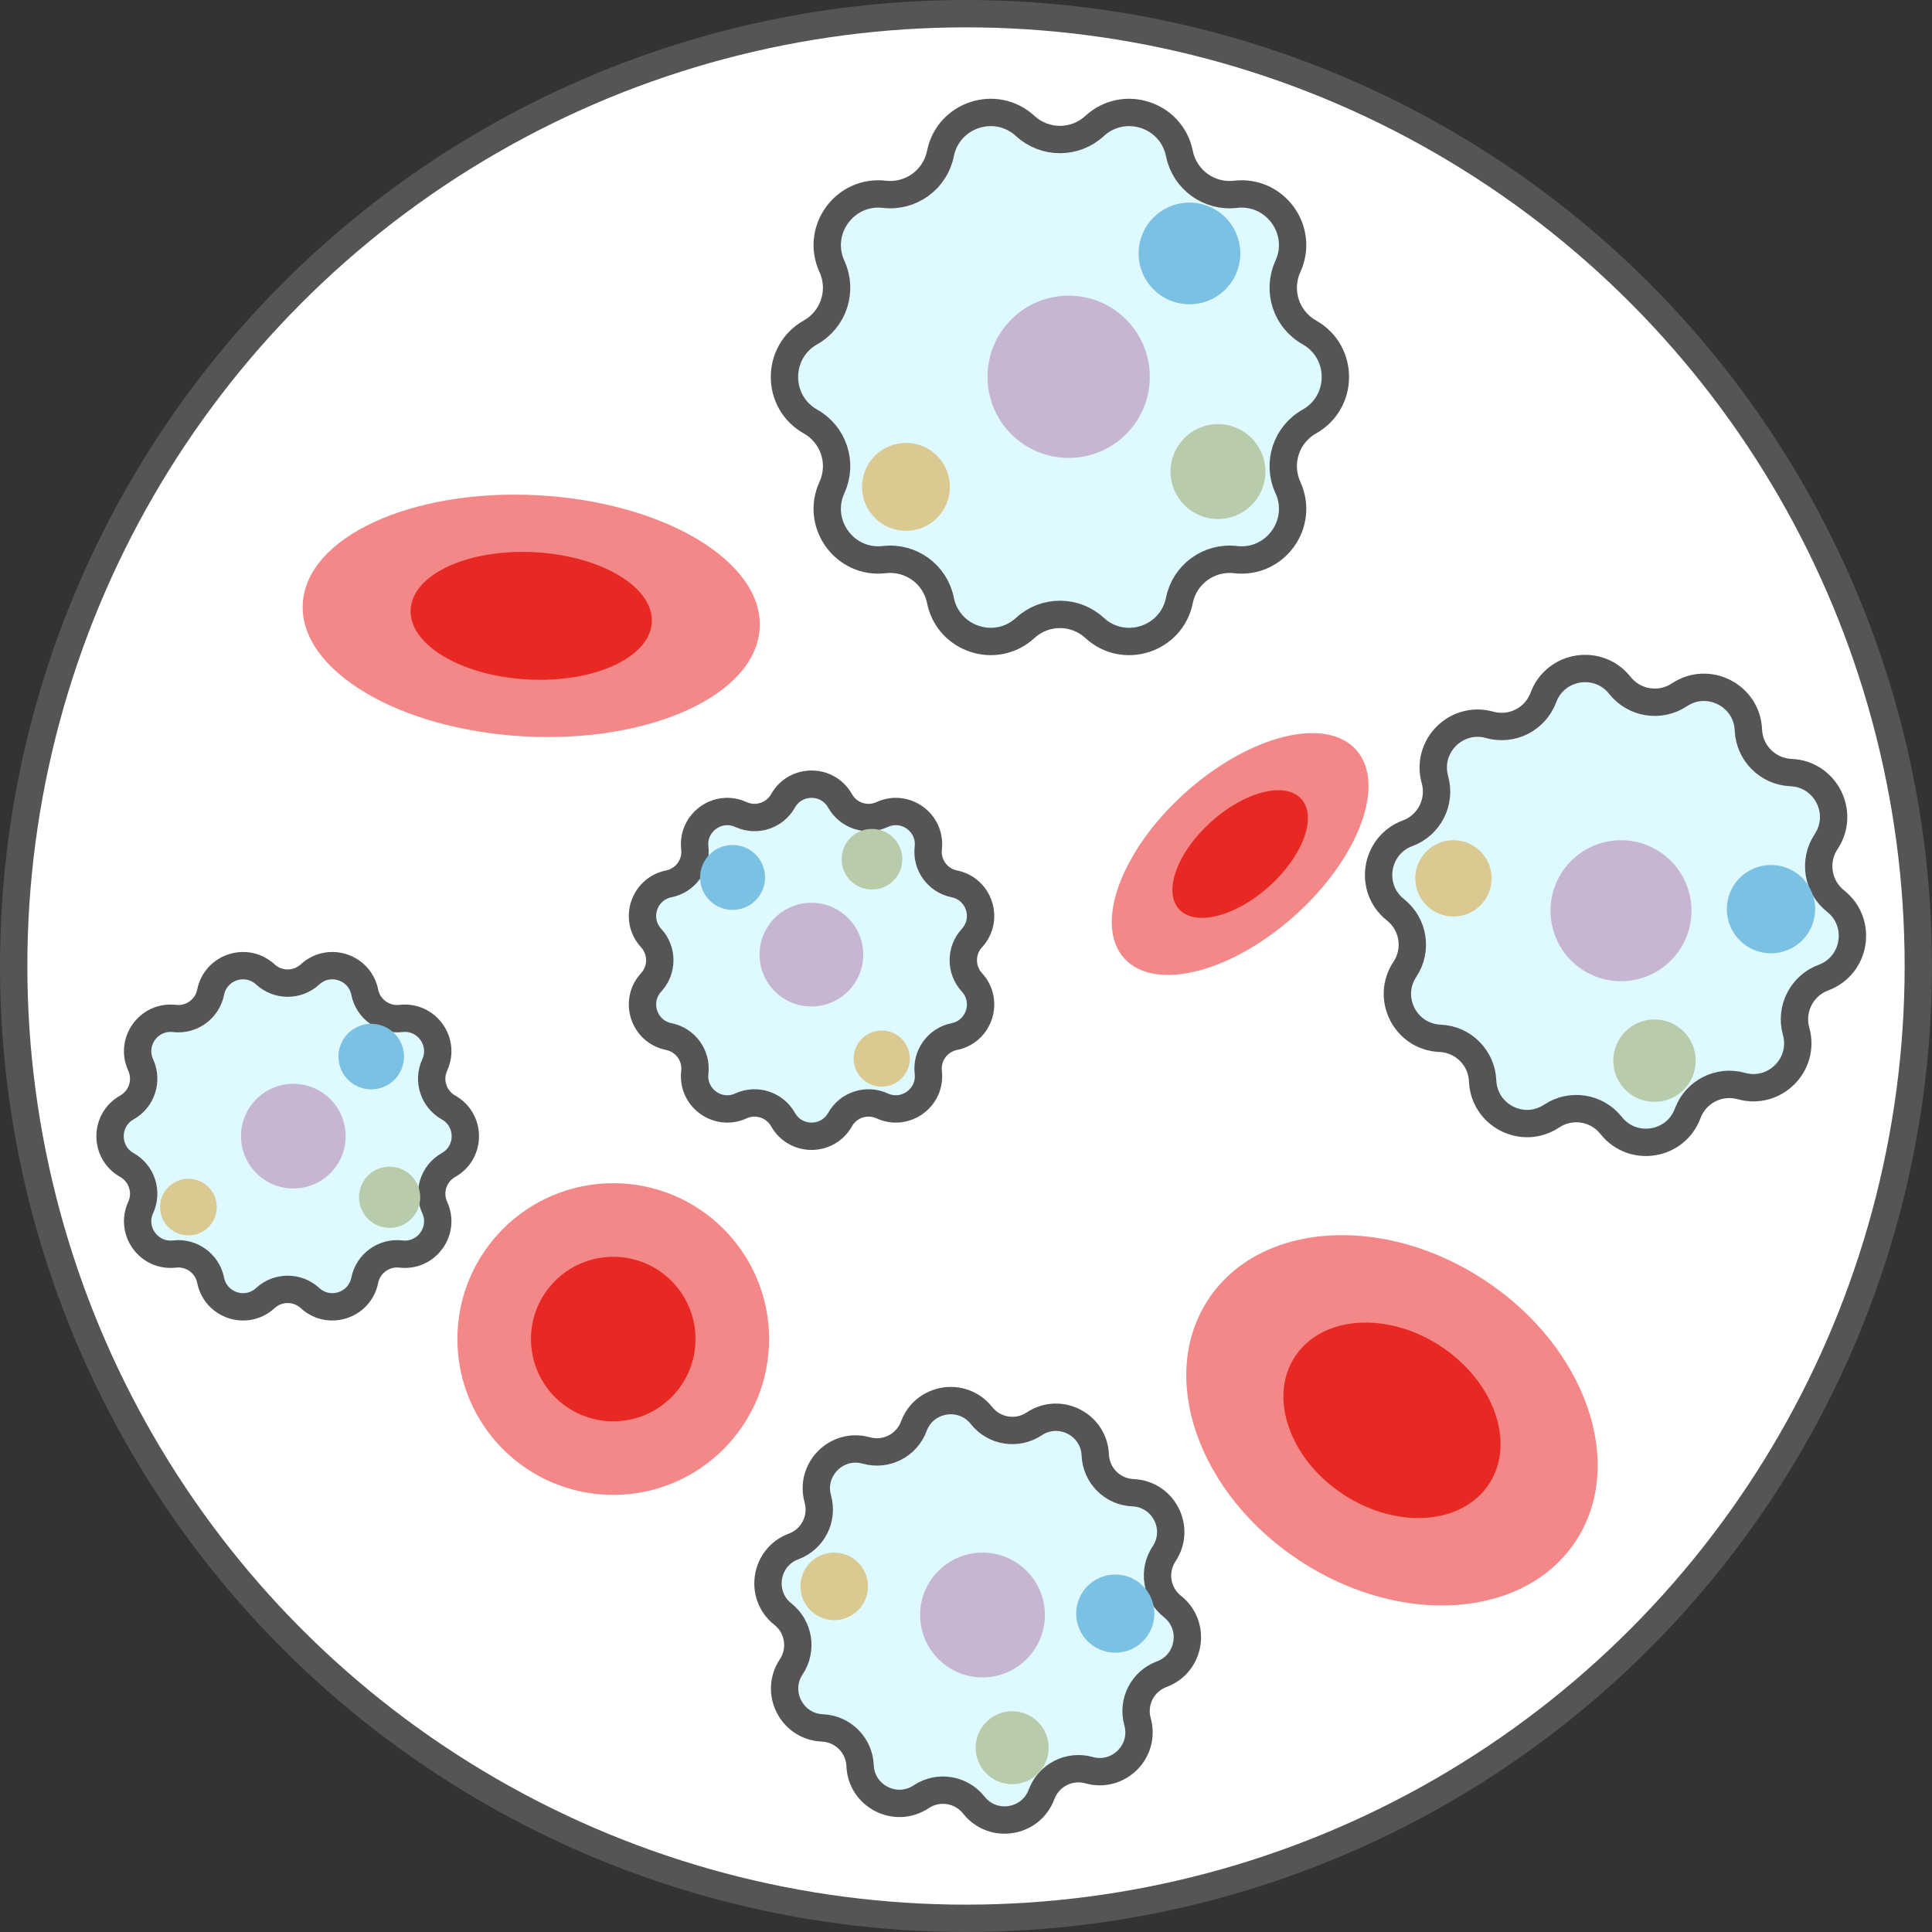
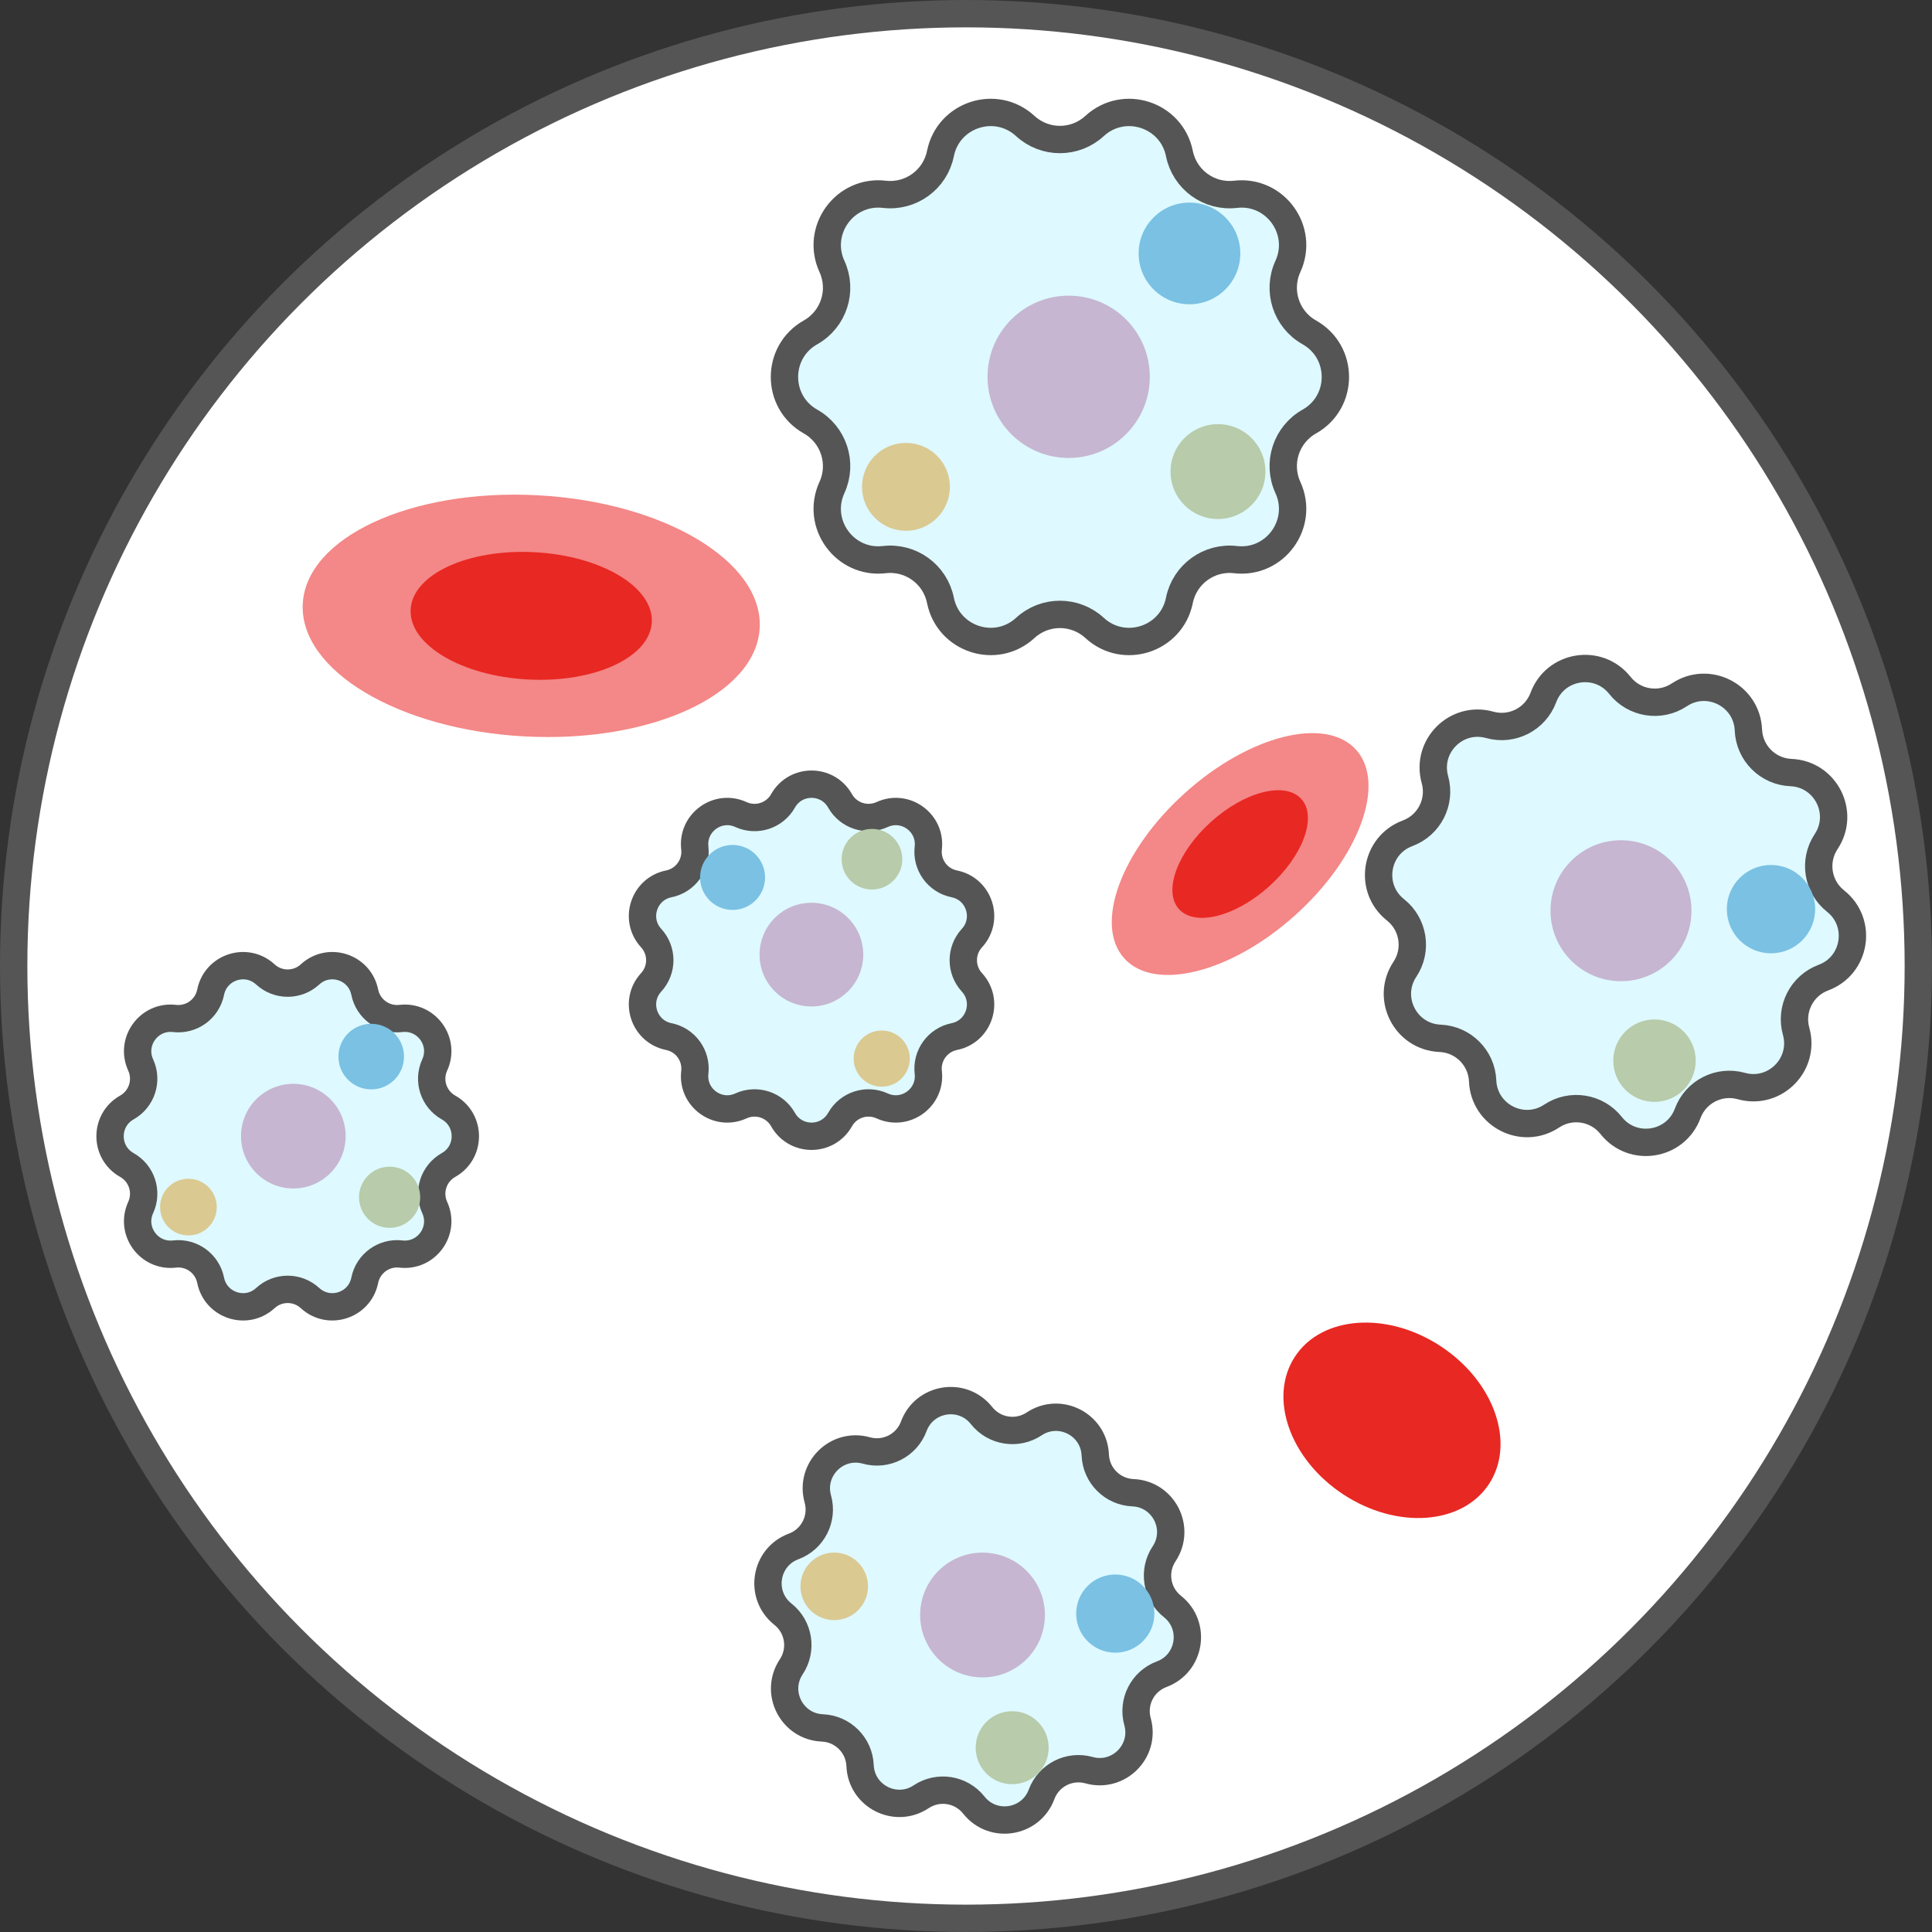
<svg xmlns="http://www.w3.org/2000/svg" version="1.1" id="レイヤー_1" x="0px" y="0px" viewBox="0 0 141.276 141.276" style="enable-background:new 0 0 141.276 141.276;" xml:space="preserve">
  <rect x="0" y="0" width="141.276" height="141.276" fill="#333333" stroke="none" />
  <style type="text/css">
	.st0{fill:#FFFFFF;stroke:#555555;stroke-width:2;stroke-linecap:round;stroke-linejoin:round;stroke-miterlimit:10;}
	.st1{fill:#F48787;}
	.st2{fill:#E82823;}
	.st3{fill:#DEF9FF;stroke:#555555;stroke-width:2;stroke-linecap:round;stroke-linejoin:round;stroke-miterlimit:10;}
	.st4{fill:#DBC992;}
	.st5{fill:#C6B6D1;}
	.st6{fill:#7AC1E3;}
	.st7{fill:#B8CBAA;}
</style>
  <g>
    <circle class="st0" cx="70.638" cy="70.638" r="69.638" />
    <g>
-       <circle class="st1" cx="44.843" cy="97.917" r="11.396" />
-       <circle class="st2" cx="44.843" cy="97.917" r="6.015" />
-     </g>
+       </g>
    <g>
-       <ellipse transform="matrix(0.549 -0.836 0.836 0.549 -40.976 131.889)" class="st1" cx="101.78" cy="103.931" rx="12.282" ry="16.078" />
      <ellipse transform="matrix(0.549 -0.836 0.836 0.549 -40.976 131.889)" class="st2" cx="101.78" cy="103.931" rx="6.482" ry="8.486" />
    </g>
    <g>
      <ellipse transform="matrix(0.744 -0.669 0.669 0.744 -18.528 76.608)" class="st1" cx="90.626" cy="62.462" rx="11.396" ry="6.015" />
      <ellipse transform="matrix(0.744 -0.669 0.669 0.744 -18.528 76.608)" class="st2" cx="90.626" cy="62.462" rx="6.015" ry="3.174" />
    </g>
    <g>
      <ellipse transform="matrix(0.053 -0.999 0.999 0.053 -8.219 81.436)" class="st1" cx="38.829" cy="45.052" rx="8.826" ry="16.723" />
      <ellipse transform="matrix(0.053 -0.999 0.999 0.053 -8.219 81.436)" class="st2" cx="38.829" cy="45.052" rx="4.658" ry="8.826" />
    </g>
    <g>
      <path class="st3" d="M80.04,9.214L80.04,9.214c2.146-1.975,5.627-0.844,6.203,2.015v0    c0.384,1.908,2.167,3.204,4.1,2.979l0,0c2.897-0.337,5.049,2.624,3.833,5.276v0    c-0.811,1.77-0.13,3.865,1.566,4.82l0,0c2.542,1.431,2.542,5.091,0,6.522l0,0    c-1.696,0.955-2.377,3.051-1.566,4.82v0c1.215,2.652-0.936,5.613-3.833,5.276h0    c-1.933-0.225-3.716,1.071-4.1,2.979v0c-0.575,2.86-4.056,3.991-6.203,2.015l0,0    c-1.432-1.318-3.636-1.318-5.068,0l0,0c-2.146,1.975-5.627,0.844-6.203-2.015l0,0    c-0.384-1.908-2.167-3.204-4.1-2.979h0c-2.897,0.337-5.049-2.624-3.833-5.276l0,0    c0.811-1.77,0.13-3.865-1.566-4.82l0,0c-2.542-1.431-2.542-5.091,0-6.522l0,0c1.696-0.955,2.377-3.051,1.566-4.82    l0,0c-1.215-2.652,0.936-5.613,3.833-5.276l0,0c1.933,0.225,3.716-1.071,4.1-2.979l0,0    c0.575-2.86,4.056-3.991,6.203-2.015l0,0C76.404,10.532,78.607,10.532,80.04,9.214z" />
      <circle class="st4" cx="66.248" cy="35.6" r="3.213" />
      <circle class="st5" cx="78.146" cy="27.554" r="5.933" />
      <circle class="st6" cx="86.979" cy="18.532" r="3.717" />
      <circle class="st7" cx="89.064" cy="34.484" r="3.469" />
    </g>
    <g>
      <path class="st3" d="M130.963,56.493L130.963,56.493c2.532,0.105,3.975,2.938,2.572,5.048v0    c-0.936,1.408-0.637,3.299,0.689,4.349h0c1.987,1.573,1.489,4.714-0.886,5.596h0    c-1.585,0.589-2.454,2.295-1.999,3.923v0c0.682,2.441-1.566,4.689-4.006,4.006h0    c-1.629-0.455-3.334,0.414-3.923,1.999l0,0c-0.882,2.376-4.023,2.873-5.596,0.886l0,0    c-1.05-1.326-2.941-1.625-4.349-0.689l0,0c-2.11,1.403-4.943-0.04-5.048-2.572v0    c-0.07-1.69-1.424-3.043-3.113-3.113h0c-2.532-0.105-3.975-2.938-2.572-5.048v0    c0.936-1.408,0.637-3.299-0.689-4.349l0,0c-1.987-1.573-1.489-4.714,0.886-5.596l0,0    c1.585-0.589,2.454-2.295,1.999-3.923v0c-0.682-2.441,1.566-4.689,4.006-4.006l0,0    c1.629,0.455,3.334-0.414,3.923-1.999v0c0.882-2.376,4.023-2.873,5.596-0.886l0,0    c1.05,1.326,2.941,1.625,4.349,0.689l0,0c2.11-1.403,4.943,0.04,5.048,2.572v0    C127.92,55.069,129.274,56.423,130.963,56.493z" />
-       <circle class="st4" cx="106.282" cy="64.229" r="2.791" />
      <circle class="st5" cx="118.534" cy="66.596" r="5.154" />
      <circle class="st6" cx="129.502" cy="66.48" r="3.229" />
      <circle class="st7" cx="120.984" cy="77.56" r="3.014" />
    </g>
    <g>
      <path class="st3" d="M22.671,71.253L22.671,71.253c1.384-1.274,3.629-0.544,4,1.3l0,0    c0.248,1.231,1.397,2.066,2.644,1.921h0c1.869-0.217,3.256,1.692,2.472,3.402l0,0    c-0.523,1.141-0.084,2.493,1.01,3.108h0c1.639,0.923,1.639,3.283,0,4.206h0c-1.094,0.616-1.533,1.967-1.01,3.108    l0,0c0.784,1.71-0.604,3.619-2.472,3.402h0c-1.247-0.145-2.397,0.691-2.644,1.921l0,0    c-0.371,1.844-2.616,2.573-4,1.3h0c-0.924-0.85-2.345-0.85-3.268,0h0c-1.384,1.274-3.629,0.544-4-1.3    l0,0c-0.248-1.231-1.397-2.066-2.644-1.921h0c-1.869,0.217-3.256-1.692-2.472-3.402l0,0    c0.523-1.141,0.084-2.493-1.01-3.108h0c-1.639-0.923-1.639-3.283,0-4.206h0c1.094-0.616,1.533-1.967,1.01-3.108    l0,0c-0.784-1.71,0.604-3.619,2.472-3.402h0c1.247,0.145,2.397-0.691,2.644-1.921l0,0    c0.371-1.844,2.616-2.573,4-1.3h0C20.327,72.103,21.748,72.103,22.671,71.253z" />
      <circle class="st4" cx="13.777" cy="88.268" r="2.072" />
      <circle class="st5" cx="21.45" cy="83.08" r="3.826" />
      <circle class="st6" cx="27.146" cy="77.262" r="2.397" />
      <circle class="st7" cx="28.491" cy="87.549" r="2.237" />
    </g>
    <g>
      <path class="st3" d="M82.847,109.154L82.847,109.154c2.241,0.093,3.519,2.6,2.277,4.468v0    c-0.829,1.246-0.564,2.92,0.61,3.849h0c1.758,1.393,1.318,4.172-0.784,4.953l0,0    c-1.403,0.521-2.172,2.031-1.769,3.472v0c0.604,2.16-1.386,4.15-3.546,3.546h0c-1.441-0.403-2.951,0.366-3.472,1.769    l0,0c-0.781,2.103-3.561,2.543-4.953,0.784l0,0c-0.929-1.173-2.603-1.438-3.849-0.61l0,0    c-1.868,1.242-4.375-0.036-4.468-2.277v0c-0.062-1.495-1.26-2.693-2.756-2.756h0    c-2.241-0.093-3.519-2.6-2.277-4.468l0,0c0.829-1.246,0.564-2.92-0.61-3.849h0    c-1.758-1.393-1.318-4.172,0.784-4.953h0c1.403-0.521,2.172-2.031,1.769-3.472v0c-0.604-2.16,1.386-4.15,3.546-3.546    l0,0c1.441,0.403,2.951-0.366,3.472-1.769v0c0.781-2.103,3.561-2.543,4.953-0.784l0,0    c0.929,1.173,2.603,1.438,3.849,0.61l0,0c1.868-1.242,4.375,0.036,4.468,2.277v0    C80.153,107.894,81.351,109.092,82.847,109.154z" />
      <circle class="st4" cx="61.002" cy="116.001" r="2.47" />
      <circle class="st5" cx="71.846" cy="118.096" r="4.562" />
      <circle class="st6" cx="81.554" cy="117.993" r="2.858" />
      <circle class="st7" cx="74.014" cy="127.8" r="2.668" />
    </g>
    <g>
      <path class="st3" d="M47.615,68.596L47.615,68.596c-1.262-1.372-0.539-3.596,1.288-3.964h0    c1.219-0.245,2.047-1.385,1.904-2.62l0,0c-0.215-1.851,1.677-3.226,3.372-2.45l0,0    c1.131,0.518,2.47,0.083,3.08-1.001l0,0c0.914-1.624,3.253-1.624,4.168,0v0    c0.61,1.084,1.949,1.519,3.08,1.001l0,0c1.694-0.777,3.587,0.598,3.372,2.45v0    c-0.143,1.236,0.684,2.375,1.904,2.62h0c1.827,0.368,2.55,2.592,1.288,3.964l0,0    c-0.842,0.915-0.842,2.323,0,3.239h0c1.262,1.372,0.539,3.596-1.288,3.964l0,0    c-1.219,0.245-2.047,1.385-1.904,2.62v0c0.215,1.851-1.677,3.226-3.372,2.45h0    c-1.131-0.518-2.47-0.083-3.08,1.001v0c-0.914,1.624-3.253,1.624-4.168,0l0,0    c-0.61-1.084-1.949-1.519-3.08-1.001h0c-1.694,0.777-3.587-0.598-3.372-2.45l0,0    c0.143-1.236-0.684-2.375-1.904-2.62l0,0c-1.827-0.368-2.55-2.592-1.288-3.964h0    C48.457,70.92,48.457,69.512,47.615,68.596z" />
      <circle class="st4" cx="64.476" cy="77.409" r="2.053" />
      <circle class="st5" cx="59.334" cy="69.806" r="3.791" />
      <circle class="st6" cx="53.569" cy="64.162" r="2.375" />
      <circle class="st7" cx="63.762" cy="62.83" r="2.217" />
    </g>
  </g>
</svg>